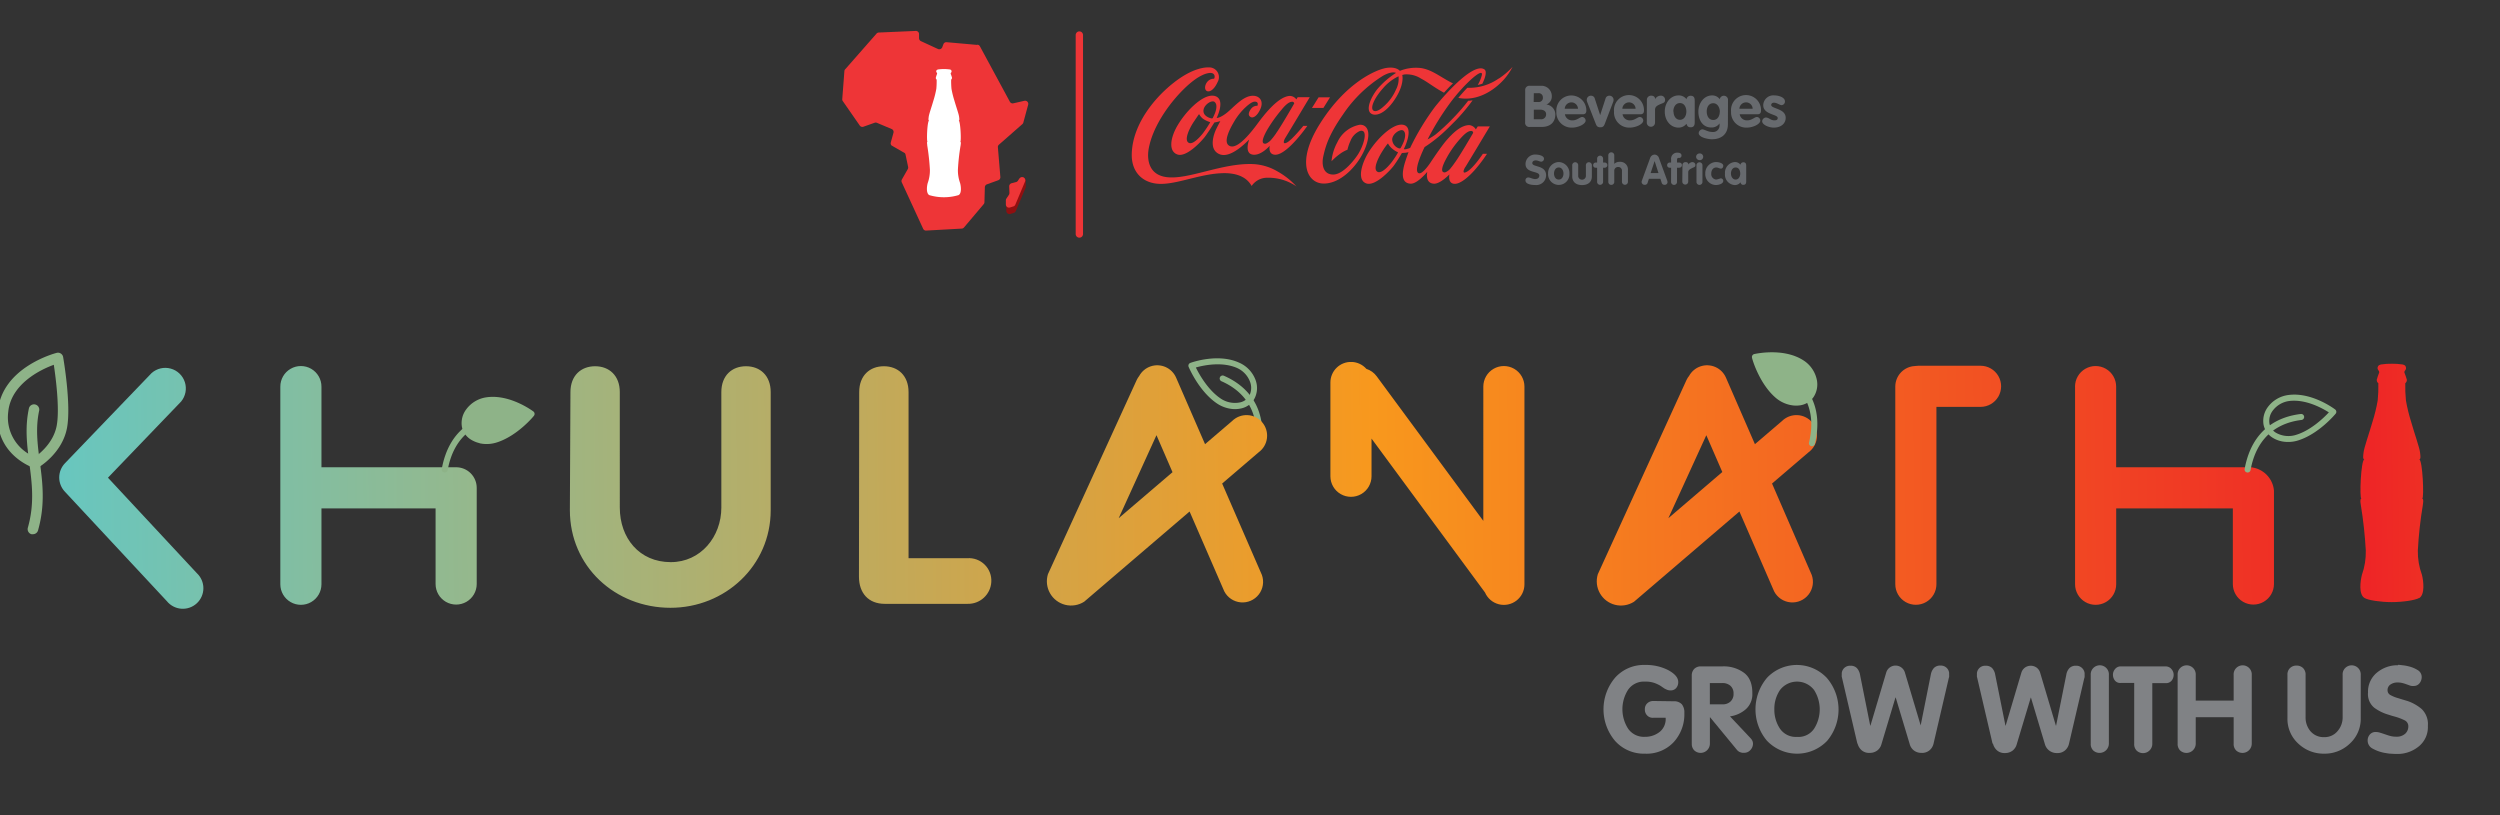
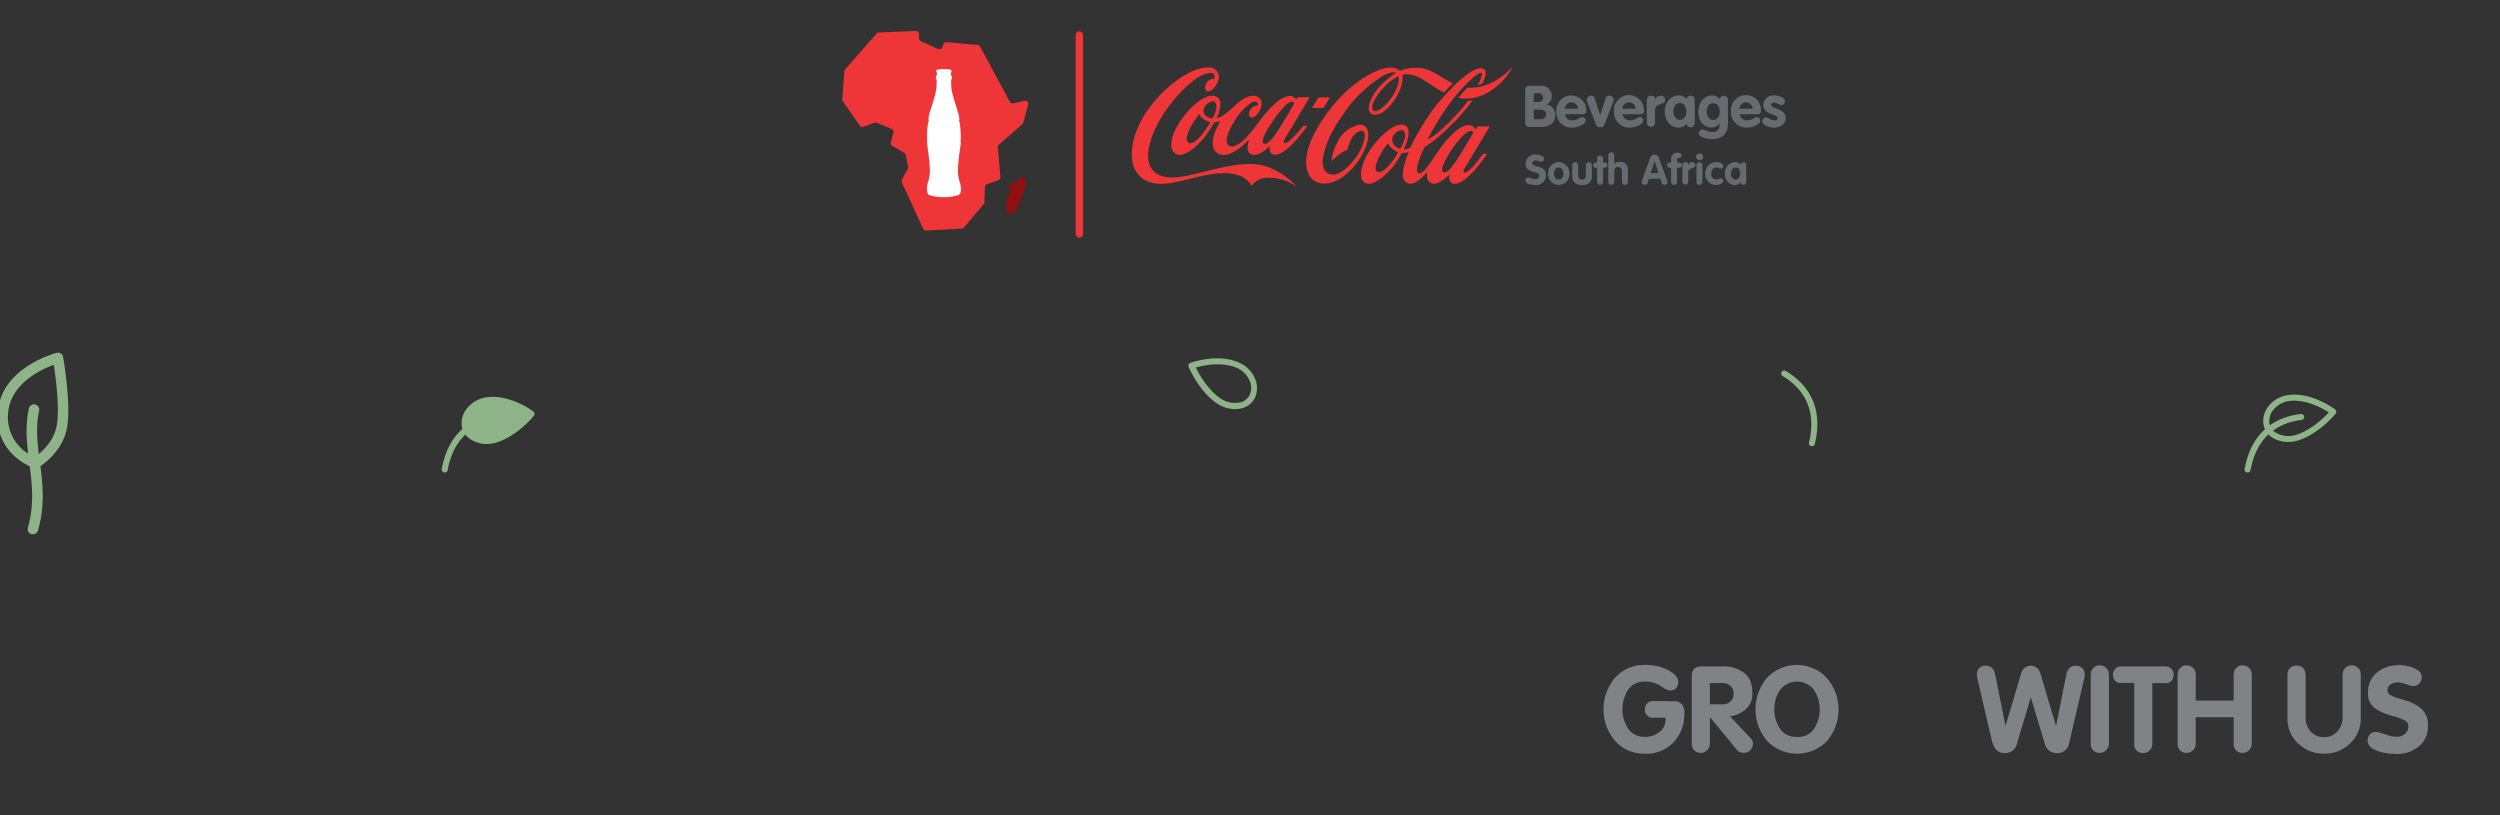
<svg xmlns="http://www.w3.org/2000/svg" id="Layer_1" data-name="Layer 1" viewBox="0 0 607.86 198.21">
  <rect x="0" y="0" width="607.86" height="198.21" fill="#333333" stroke="none" />
  <defs>
    <style>.cls-1{fill:none;clip-rule:evenodd;}.cls-2{fill:#808285;}.cls-3{fill:#8eb388;}.cls-4{clip-path:url(#clip-path);}.cls-5{fill:url(#linear-gradient);}.cls-6{fill:#ee3537;}.cls-7{fill:#910f10;}.cls-8{fill:#fff;}.cls-9{fill:#676a6e;}</style>
    <clipPath id="clip-path">
-       <path class="cls-1" d="M208.85,140.22c0,4,2.33,6.6,6.27,6.6h20.11a5.64,5.64,0,0,0,5.8-5.31,5.46,5.46,0,0,0-5.8-5.79H220.91V95.33c0-4-2.57-6.28-6-6.28s-6,2.26-6,6.28Zm-172-49.5a5,5,0,0,1,7.19,6.91L26.25,116.15l21.62,23.22a5,5,0,1,1-7.3,6.8L15.73,119.5a5,5,0,0,1,.06-6.86ZM68.16,94a5,5,0,0,1,10,0v19.61h32.75a5,5,0,0,1,5,5c0,.12,0,.23,0,.33s0,.22,0,.33V142a5,5,0,0,1-10,0V123.61H78.16v18.45a5,5,0,0,1-10,0V94Zm216.93,20.81-3.9-9L272,126ZM276.38,92.4a5.24,5.24,0,0,1,.62-1,5,5,0,0,1,8.95.39L293,108l6.56-5.61a5,5,0,1,1,6.49,7.57l-8.89,7.61,9.66,22.22a5,5,0,0,1-9.14,4l-8.44-19.42-25.63,21.93a5.89,5.89,0,0,1-8.81-6.69Zm311.8,53c-.9.53-3.89,1-6.63,1s-5.72-.45-6.62-1c-1.51-.87-1-4.29-.64-5.64a16.56,16.56,0,0,0,.94-5.91,104.73,104.73,0,0,0-1.2-11c-.09-.71-.26-1.44.11-1.6-.47-.36-.1-9.22.72-9.57-.41,0-.26-1-.17-1.68.15-1.25,1.22-4.2,2.16-7.42a40.18,40.18,0,0,0,1.27-5.19,33.46,33.46,0,0,0,.16-4.21.94.94,0,0,1-.38-.86,15.24,15.24,0,0,1,.59-1.75.66.66,0,0,0-.2-.55.8.8,0,0,1-.12-.88c.12-.37.55-.47.82-.53a16.18,16.18,0,0,1,2.56-.17,16.35,16.35,0,0,1,2.57.17c.26.06.71.16.81.53a.83.83,0,0,1-.1.88.65.65,0,0,0-.22.55,17.15,17.15,0,0,1,.6,1.75,1,1,0,0,1-.38.86,33.46,33.46,0,0,0,.16,4.21,40.18,40.18,0,0,0,1.27,5.19c.92,3.22,2,6.17,2.16,7.42.08.69.24,1.68-.18,1.68.81.35,1.19,9.21.73,9.57.37.16.2.89.12,1.6a98.75,98.75,0,0,0-1.21,11,16.25,16.25,0,0,0,1,5.91C589.24,141.16,589.69,144.58,588.18,145.45ZM504.53,94a5,5,0,0,1,10,0v19.61h32.74a6.25,6.25,0,0,1,5.63,5.66V142a5,5,0,0,1-10,0V123.61H514.54v18.45a5,5,0,0,1-10,0V94Zm-43.7,0a5,5,0,0,1,4.75-5,5.42,5.42,0,0,1,.81-.07h15.17a5,5,0,0,1,0,10H470.83v43.12a5,5,0,0,1-10,0ZM323.48,93a5,5,0,0,1,8.75-3.31,5,5,0,0,1,2.51,1.81l25.92,35.15V94a5,5,0,0,1,10,0v48.06a5,5,0,0,1-9.59,2l-27.59-37.42v9.16a5,5,0,0,1-10,0Zm91.4,12.82L405.65,126l13.12-11.23ZM410.06,92.4a4.83,4.83,0,0,1,.63-1,5,5,0,0,1,8.95.39L426.7,108l6.56-5.61a5,5,0,1,1,6.49,7.57l-8.89,7.61,9.65,22.22a5,5,0,0,1-9.14,4l-8.44-19.42L397.3,146.31a5.89,5.89,0,0,1-8.8-6.69Zm-271.5,31.65c0,13.68,11,23.73,24.46,23.73,13.27,0,24.37-10.21,24.37-23.73V95.33c0-4-2.57-6.28-6-6.28s-6,2.26-6,6.28v28.08c0,7.08-5,13.27-12.3,13.27-7.65,0-12.39-5.87-12.39-13.27V95.33c0-4-2.58-6.28-6-6.28s-6,2.26-6,6.28Z" />
-     </clipPath>
+       </clipPath>
    <linearGradient id="linear-gradient" x1="599.07" y1="115.55" x2="10.39" y2="120.73" gradientUnits="userSpaceOnUse">
      <stop offset="0" stop-color="#ee3624" />
      <stop offset="0.04" stop-color="#ee2526" />
      <stop offset="0.45" stop-color="#f8981d" />
      <stop offset="1" stop-color="#66c7c1" />
    </linearGradient>
  </defs>
  <path class="cls-2" d="M406.94,170.51a2.55,2.55,0,0,1,2,.74,3.18,3.18,0,0,1,.6,2.11,10,10,0,0,1-2.58,7.07,9,9,0,0,1-7,2.82,9.36,9.36,0,0,1-7.27-3.11,11.89,11.89,0,0,1,0-15.35,9.37,9.37,0,0,1,7.29-3.11,11.8,11.8,0,0,1,5.64,1.26c1.56.85,2.38,1.77,2.43,2.79v.09a2.11,2.11,0,0,1-.52,1.5,1.74,1.74,0,0,1-1.3.55,2.33,2.33,0,0,1-.85-.14,6.13,6.13,0,0,1-.73-.35c-.14-.1-.27-.2-.41-.28l-.44-.31a8.09,8.09,0,0,0-1.5-.72,6.46,6.46,0,0,0-2.32-.34,4.66,4.66,0,0,0-4.13,2,8.78,8.78,0,0,0,0,9.42,4.66,4.66,0,0,0,4.15,2h.41l.42-.05a5.59,5.59,0,0,0,2.86-1.27,4,4,0,0,0,1.3-3.31h-3a1.87,1.87,0,0,1-1.48-.55,2,2,0,0,1-.57-1.5,1.87,1.87,0,0,1,.61-1.49,2.11,2.11,0,0,1,1.44-.54Z" />
  <path class="cls-2" d="M411.34,180.79v-16.5a2.29,2.29,0,0,1,.59-1.64,2.2,2.2,0,0,1,1.67-.62l5.16,0a8.31,8.31,0,0,1,5.36,1.61q2,1.59,1.95,5a4.83,4.83,0,0,1-1.58,3.8,7.38,7.38,0,0,1-3.85,1.74l5,5.31a2.33,2.33,0,0,1,.46.68,1.83,1.83,0,0,1,.13.64,2.24,2.24,0,0,1-.62,1.54,2,2,0,0,1-1.58.69l-.37,0a2.22,2.22,0,0,1-.37-.09,1.87,1.87,0,0,1-.51-.22,1.9,1.9,0,0,1-.45-.4l-6.52-7.92h-.06v6.37a2.26,2.26,0,0,1-3.77,1.7,2.17,2.17,0,0,1-.63-1.67Zm4.4-9.54h3a2.71,2.71,0,0,0,2-.66,2.45,2.45,0,0,0,.76-1.92,2.42,2.42,0,0,0-.76-1.93,2.9,2.9,0,0,0-2-.66l-3,0Z" />
  <path class="cls-2" d="M429.65,180.14a11.87,11.87,0,0,1,0-15.35,10,10,0,0,1,14.55.06,11.82,11.82,0,0,1,.05,15.29,10.11,10.11,0,0,1-14.59,0Zm11.43-2.95a8.75,8.75,0,0,0,0-9.42,5.22,5.22,0,0,0-8.28,0,8.15,8.15,0,0,0-1.38,4.7,8.26,8.26,0,0,0,1.37,4.7,4.66,4.66,0,0,0,4.15,2A4.58,4.58,0,0,0,441.08,177.19Z" />
-   <path class="cls-2" d="M451.6,180.78l-3.73-16-.06-.22a1.37,1.37,0,0,1,0-.19,1.39,1.39,0,0,1,0-.27v-.44a2,2,0,0,1,2.08-1.79,2.11,2.11,0,0,1,1.6.57,3.19,3.19,0,0,1,.75,1.54l2.49,12.44h.06l3.82-12.85a2.37,2.37,0,0,1,4.57,0L467,176.38H467l2.49-12.47a3.17,3.17,0,0,1,.75-1.51,2.1,2.1,0,0,1,1.6-.57,2,2,0,0,1,2.08,1.79v.44a1.39,1.39,0,0,1,0,.27.68.68,0,0,1,0,.19c0,.07,0,.15-.06.25l-3.72,16a3,3,0,0,1-.94,1.62,2.8,2.8,0,0,1-2,.67,3,3,0,0,1-1.86-.6,2.83,2.83,0,0,1-1-1.51l-3.41-11.35h-.06l-3.4,11.32a2.88,2.88,0,0,1-1,1.54,3,3,0,0,1-1.86.6,2.74,2.74,0,0,1-2-.67,3.27,3.27,0,0,1-.95-1.59Z" />
  <path class="cls-2" d="M484.47,180.78l-3.73-16-.06-.22a.68.68,0,0,1,0-.19,1.39,1.39,0,0,1,0-.27v-.44a2,2,0,0,1,2.09-1.79,2.13,2.13,0,0,1,1.6.57,3.09,3.09,0,0,1,.74,1.54l2.5,12.44h.06l3.81-12.85a2.39,2.39,0,0,1,.85-1.23,2.44,2.44,0,0,1,2.88,0,2.39,2.39,0,0,1,.85,1.26l3.81,12.82h.06l2.5-12.47a3,3,0,0,1,.75-1.51,2.1,2.1,0,0,1,1.6-.57,1.94,1.94,0,0,1,1.46.56,2,2,0,0,1,.62,1.23v.44a1.39,1.39,0,0,1,0,.27.68.68,0,0,1,0,.19c0,.07,0,.15-.06.25l-3.73,16a3,3,0,0,1-.94,1.62,2.76,2.76,0,0,1-2,.67,2.94,2.94,0,0,1-1.86-.6,2.9,2.9,0,0,1-1.05-1.51l-3.4-11.35h-.06l-3.4,11.32a2.94,2.94,0,0,1-1,1.54,3,3,0,0,1-1.87.6,2.73,2.73,0,0,1-1.95-.67,3.2,3.2,0,0,1-.95-1.59Z" />
  <path class="cls-2" d="M508.35,180.78V164.09a2.17,2.17,0,0,1,.63-1.67,2.21,2.21,0,0,1,3.78,1.7v16.66a2.27,2.27,0,0,1-3.78,1.71,2.18,2.18,0,0,1-.63-1.68Z" />
  <path class="cls-2" d="M518.92,180.79V166.05h-3.2a1.66,1.66,0,0,1-1.48-.57,2.27,2.27,0,0,1-.49-1.33v-.09a2.11,2.11,0,0,1,.52-1.39,1.73,1.73,0,0,1,1.45-.64l10.8,0a1.82,1.82,0,0,1,1.46.66,2.07,2.07,0,0,1,.53,1.39v.09a2.21,2.21,0,0,1-.5,1.33,1.77,1.77,0,0,1-1.49.6l-3.2,0v14.74a2.26,2.26,0,0,1-3.77,1.7,2.17,2.17,0,0,1-.63-1.67Z" />
  <path class="cls-2" d="M529.48,180.78V164.09a2.17,2.17,0,0,1,.63-1.67,2.21,2.21,0,0,1,3.77,1.71v6.21h9.22V164.1a2.18,2.18,0,0,1,.63-1.68,2.21,2.21,0,0,1,3.77,1.7v16.66a2.26,2.26,0,0,1-3.77,1.71,2.17,2.17,0,0,1-.63-1.67v-6.43h-9.22v6.4a2.26,2.26,0,0,1-3.77,1.7,2.18,2.18,0,0,1-.63-1.68Z" />
  <path class="cls-2" d="M556.18,174.58V164.09a2.14,2.14,0,0,1,.64-1.67,2.22,2.22,0,0,1,1.57-.59,2.25,2.25,0,0,1,1.57.59,2.21,2.21,0,0,1,.63,1.7v10.23a5.13,5.13,0,0,0,1.21,3.47,4.17,4.17,0,0,0,3.31,1.41,4.06,4.06,0,0,0,3.24-1.45,5.08,5.08,0,0,0,1.25-3.4V164.09a2.14,2.14,0,0,1,.63-1.67,2.21,2.21,0,0,1,3.77,1.7v10.46a8.14,8.14,0,0,1-2.63,6.2,8.81,8.81,0,0,1-6.26,2.47,8.92,8.92,0,0,1-6.3-2.45,8.12,8.12,0,0,1-2.63-6.19Z" />
  <path class="cls-2" d="M583.06,161.65c.32,0,.7.06,1.15.11a9.53,9.53,0,0,1,1.41.25,7.5,7.5,0,0,1,2.2.9,1.94,1.94,0,0,1,1,1.71,2.38,2.38,0,0,1-.53,1.51,1.75,1.75,0,0,1-1.44.66l-.43,0a3.15,3.15,0,0,1-.42-.09l-.43-.16-.45-.16a10.17,10.17,0,0,0-1-.31,4.76,4.76,0,0,0-1.19-.13,3,3,0,0,0-1.68.48,1.6,1.6,0,0,0-.73,1.43,1.3,1.3,0,0,0,.76,1.18,8.45,8.45,0,0,0,1.91.75c.35.12.72.23,1.09.34l1.14.34a10.83,10.83,0,0,1,3.38,1.92,5.1,5.1,0,0,1,1.52,4.12,6,6,0,0,1-2.23,5,8.12,8.12,0,0,1-5.28,1.82q-.58,0-1.38-.06c-.53,0-1.07-.11-1.61-.2a9.4,9.4,0,0,1-2.85-1,2.2,2.2,0,0,1-1.29-2,2.14,2.14,0,0,1,.53-1.46,1.79,1.79,0,0,1,1.43-.62,3.5,3.5,0,0,1,1.09.18c.37.11.76.24,1.17.38s.84.29,1.3.41a5.32,5.32,0,0,0,1.38.17,3.1,3.1,0,0,0,2.22-.71,2.4,2.4,0,0,0,.77-1.81,1.58,1.58,0,0,0-.94-1.48,13.12,13.12,0,0,0-2.29-.87l-.82-.23-.85-.27a10.9,10.9,0,0,1-3.38-1.67,4.24,4.24,0,0,1-1.52-3.67,6,6,0,0,1,2.17-4.87,7.8,7.8,0,0,1,5.1-1.79Z" />
  <path class="cls-3" d="M299.8,99.46a8.15,8.15,0,0,1-4-1.43c-4.28-2.94-6.69-8.59-6.79-8.82a.73.73,0,0,1,0-.58.75.75,0,0,1,.41-.39c.27-.1,6.7-2.42,11.87-.06a7.39,7.39,0,0,1,4,4.24,5.59,5.59,0,0,1-.24,4.44,4.82,4.82,0,0,1-3.19,2.43,6.9,6.9,0,0,1-2,.17m-9.09-10.09c.78,1.58,2.87,5.36,5.93,7.46a6.17,6.17,0,0,0,4.85,1,3.35,3.35,0,0,0,2.24-1.69,4.12,4.12,0,0,0,.16-3.28,5.94,5.94,0,0,0-3.18-3.39C297.05,87.84,292.49,88.86,290.71,89.37Z" />
-   <path class="cls-3" d="M306,108.74h0a.74.74,0,0,1-.65-.81c1-9.13-4-13.32-8.35-15.23a.73.73,0,0,1,.58-1.34c4.83,2.1,10.34,6.72,9.22,16.73a.71.71,0,0,1-.77.65" />
  <g class="cls-4">
    <rect class="cls-5" x="13.94" y="88.02" width="575.76" height="60.27" />
  </g>
  <path class="cls-3" d="M8,129.89a1.48,1.48,0,0,1-.35,0,1.28,1.28,0,0,1-.88-1.58c1.66-5.82,1-10.83.36-15.68C6.59,108.34,6,104,7.05,99.21a1.28,1.28,0,0,1,2.49.55c-.94,4.3-.42,8.27.14,12.49.67,5.1,1.36,10.38-.43,16.71a1.28,1.28,0,0,1-1.23.93" />
  <path class="cls-3" d="M8.69,113.8a1.57,1.57,0,0,1-.37,0c-.1,0-9.8-3.17-8.84-13.8s13.74-14.06,14.29-14.2a1.24,1.24,0,0,1,1,.15,1.27,1.27,0,0,1,.58.86c.08.47,2,11.6.94,17.25-1.17,6.17-6.73,9.48-7,9.62a1.34,1.34,0,0,1-.65.17m4.39-25.13C10,89.82,2.65,93.28,2,100.18a10.32,10.32,0,0,0,6.51,10.93c1.24-.88,4.5-3.52,5.27-7.58S13.56,91.86,13.08,88.67Z" />
  <path class="cls-3" d="M116.61,107.78a8.06,8.06,0,0,0,4.23-.22c4.94-1.58,8.88-6.29,9-6.49a.74.74,0,0,0-.12-1c-.23-.17-5.72-4.25-11.35-3.48a7.39,7.39,0,0,0-5,2.93,5.53,5.53,0,0,0-1.05,4.31A4.81,4.81,0,0,0,114.7,107a6.79,6.79,0,0,0,1.91.75" />
  <path class="cls-3" d="M108,114.88h0a.74.74,0,0,0,.85-.59c1.65-9,7.65-11.61,12.39-12.18a.73.73,0,0,0-.18-1.45c-5.22.62-11.84,3.45-13.65,13.37a.72.72,0,0,0,.56.84" />
-   <path class="cls-3" d="M435.38,98.49a8,8,0,0,1-3.79-1.91C427.71,93.14,426,87.23,426,87a.72.72,0,0,1,.07-.57.76.76,0,0,1,.46-.34c.28-.06,6.95-1.57,11.79,1.42a7.39,7.39,0,0,1,3.4,4.7,5.59,5.59,0,0,1-.79,4.37,4.83,4.83,0,0,1-3.46,2,6.45,6.45,0,0,1-2.05-.09" />
  <path class="cls-3" d="M440.39,108.48h0a.72.72,0,0,1-.54-.88c2.14-8.94-2.3-13.72-6.4-16.15a.74.74,0,0,1-.26-1,.72.72,0,0,1,1-.26c4.53,2.69,9.43,7.95,7.08,17.75a.74.74,0,0,1-.85.55" />
  <path class="cls-3" d="M546.36,114.88h0a.74.74,0,0,0,.85-.59c1.65-9,7.65-11.61,12.39-12.18a.73.73,0,0,0-.18-1.45c-5.22.62-11.84,3.45-13.65,13.37a.72.72,0,0,0,.56.84" />
  <path class="cls-3" d="M554.6,107.27a8,8,0,0,0,4.23-.2c4.95-1.57,8.9-6.27,9.06-6.47a.73.73,0,0,0,.17-.55.76.76,0,0,0-.29-.5c-.23-.17-5.7-4.26-11.34-3.51a7.4,7.4,0,0,0-5,2.91,5.62,5.62,0,0,0-1.06,4.31,4.83,4.83,0,0,0,2.34,3.25,6.64,6.64,0,0,0,1.91.76m11.63-7c-1.21,1.29-4.3,4.3-7.84,5.42a6.15,6.15,0,0,1-4.94-.42,3.34,3.34,0,0,1-1.66-2.26,4.13,4.13,0,0,1,.81-3.19,6,6,0,0,1,4-2.32C560.61,97,564.67,99.26,566.23,100.26Z" />
  <path class="cls-6" d="M262.44,57.79a.89.89,0,0,1-.89-.89V8.52a.89.89,0,1,1,1.78,0V56.9a.89.89,0,0,1-.89.89" />
  <path class="cls-7" d="M249.32,43.78h0v0a.11.11,0,0,1,0,0v0a.77.77,0,0,0-.82-.68h-.05a.75.75,0,0,0-.54.35l-.27.41-.13.2-.09.12a.78.78,0,0,1-.24.16h0l-.13,0-1.05.27a.14.14,0,0,0-.09,0l-.06,0a.42.42,0,0,0-.14.09h0a.85.85,0,0,0-.28.56v.06l.05,1.38a.94.94,0,0,0-.05.3v.2l0,.07v0l0,.07-.44.66-.18.27a.76.76,0,0,0-.13.44h0v0h0v1.66h0l0,.92a.76.76,0,0,0,1,.72l.82-.25a.8.8,0,0,0,.48-.44l2.37-5.63a.85.85,0,0,0,.06-.31h0V43.78Z" />
  <path class="cls-6" d="M237.6,10.92l-7.43-.66a.77.77,0,0,0-.79.5l-.28.74a.78.78,0,0,1-1,.43L223.91,10a.81.81,0,0,1-.45-.67l0-1.07a.76.76,0,0,0-.8-.74l-9,.39a.77.77,0,0,0-.52.24l-7.62,8.68a.7.7,0,0,0-.21.45l-.52,6.8a.75.75,0,0,0,.17.56l4.12,5.93a.78.78,0,0,0,.77.27l2.83-1a.75.75,0,0,1,.49,0l3.65,1.54a.76.76,0,0,1,.42.91l-.65,2.35a.79.79,0,0,0,.17.72L220,37.23a.79.79,0,0,1,.18.38l.63,3a.77.77,0,0,1-.09.51l-1.43,2.52a.78.78,0,0,0-.05.65l5.19,11.27a.76.76,0,0,0,.8.5l8.65-.48a.8.8,0,0,0,.51-.27l4.79-5.67a.74.74,0,0,0,.18-.47l.1-3.65a.78.78,0,0,1,.5-.7l2.77-1a.77.77,0,0,0,.5-.79l-.6-7.21a.76.76,0,0,1,.26-.65l5.7-5a.78.78,0,0,0,.23-.38l1.16-4.28a.77.77,0,0,0-.91-1l-2.68.61a.77.77,0,0,1-.85-.39l-7.28-13.47a.77.77,0,0,0-.61-.4" />
-   <path class="cls-6" d="M247.9,43.34l-.4.61a.79.79,0,0,1-.47.33l-1.05.27a.77.77,0,0,0-.59.77l.06,1.58a.84.84,0,0,1-.13.46l-.62.93a.76.76,0,0,0-.13.44l0,1a.77.77,0,0,0,1,.72l.82-.26a.73.73,0,0,0,.48-.43l2.37-5.64a.71.71,0,0,0,.05-.38v0a.77.77,0,0,0-1.41-.33" />
  <path class="cls-8" d="M233.07,47.44a12.48,12.48,0,0,1-7.13,0c-.82-.47-.57-2.32-.35-3a9.08,9.08,0,0,0,.51-3.19,58.14,58.14,0,0,0-.65-5.92c0-.38-.14-.77.06-.86-.25-.19-.06-5,.39-5.16-.22,0-.14-.53-.09-.9.08-.67.66-2.27,1.16-4a22.92,22.92,0,0,0,.69-2.8,19.28,19.28,0,0,0,.08-2.26.5.5,0,0,1-.2-.47,8.61,8.61,0,0,1,.31-.94.38.38,0,0,0-.1-.3.42.42,0,0,1-.07-.47c.07-.2.3-.25.44-.29a10.7,10.7,0,0,1,2.77,0c.13,0,.38.09.44.29a.46.46,0,0,1-.06.47.37.37,0,0,0-.12.3,8.36,8.36,0,0,1,.32.94.55.55,0,0,1-.2.47,19.28,19.28,0,0,0,.08,2.26,22.92,22.92,0,0,0,.69,2.8c.5,1.73,1.08,3.33,1.16,4,.05.37.13.9-.09.9.43.19.64,5,.39,5.16.2.09.11.48.07.86a52.1,52.1,0,0,0-.66,5.92,9.08,9.08,0,0,0,.51,3.19c.23.72.47,2.57-.35,3" />
  <path class="cls-9" d="M420.87,42.2c0-.69.35-1.48,1.15-1.48s1.11.79,1.11,1.48-.36,1.46-1.11,1.46-1.15-.76-1.15-1.46m3.71-1.8c0-.37,0-.94-.69-.94a.69.69,0,0,0-.7.6,1.65,1.65,0,0,0-1.38-.66,2.59,2.59,0,0,0-2.39,2.8A2.54,2.54,0,0,0,421.81,45a1.73,1.73,0,0,0,1.38-.67c.1.38.27.61.7.61.69,0,.69-.57.69-.94ZM419,40.31c0-.7-1.2-.91-1.77-.91a2.69,2.69,0,0,0-2.6,2.8,2.64,2.64,0,0,0,2.6,2.79c.52,0,1.77-.25,1.77-1a.63.63,0,0,0-.63-.63,7.91,7.91,0,0,1-1.07.3,1.33,1.33,0,0,1-1.22-1.46c0-.74.39-1.48,1.22-1.48.46,0,.78.28,1.15.28S419,40.61,419,40.31Zm-5.79-3a.83.83,0,0,0-.81.8.84.84,0,0,0,.81.83.82.82,0,1,0,0-1.63Zm-.72,6.85a.73.73,0,0,0,.72.8.73.73,0,0,0,.73-.8V40.26a.73.73,0,0,0-.73-.8.73.73,0,0,0-.72.8Zm-3.45,0a.72.72,0,1,0,1.44,0V41.9c0-.57.45-.76.88-1s.86-.24.86-.71a.7.7,0,0,0-.7-.77,1.16,1.16,0,0,0-1,.6h0c0-.46-.32-.6-.7-.6a.71.71,0,0,0-.74.72Zm-2.73,0a.73.73,0,0,0,.72.8.73.73,0,0,0,.73-.8V40.78h.45c.42,0,.73-.18.73-.63s-.3-.63-.73-.63h-.45v-.6c0-.53.24-.53.48-.53a.53.53,0,0,0,.6-.61c0-.51-.5-.66-1-.66a1.47,1.47,0,0,0-1.52,1.65v.75H406a.62.62,0,0,0-.64.63.59.59,0,0,0,.64.63h.32Zm-4-5h0l.94,2.92h-1.91Zm-3.09,4.74a.92.92,0,0,0-.07.34.72.72,0,0,0,.75.7.69.69,0,0,0,.72-.53l.3-.94h2.8l.3.95a.7.7,0,0,0,.74.52.67.67,0,0,0,.69-.66,1.21,1.21,0,0,0-.08-.38l-2-5.47a1.15,1.15,0,0,0-1.08-.84,1.19,1.19,0,0,0-1.07.84Zm-8.17.24a.73.73,0,1,0,1.45,0V41.6a.91.91,0,0,1,.93-1,.9.9,0,0,1,.94,1v2.53a.73.73,0,0,0,.73.8.73.73,0,0,0,.72-.8V41.35a1.85,1.85,0,0,0-2-2,1.75,1.75,0,0,0-1.32.5h0v-2a.73.73,0,1,0-1.45,0Zm-2.72,0a.73.73,0,0,0,.72.8.73.73,0,0,0,.73-.8V40.78h.41a.63.63,0,1,0,0-1.26h-.41v-.87a.73.73,0,0,0-.73-.8.73.73,0,0,0-.72.8v.87H388a.62.62,0,0,0-.63.63.58.58,0,0,0,.63.63h.33Zm-6.05-1.25c0,1.29.86,2.11,2.39,2.11s2.38-.82,2.38-2.11V40.26a.73.73,0,1,0-1.45,0v2.59a.94.94,0,0,1-1.87,0V40.26a.73.73,0,1,0-1.45,0ZM379,40.72c.79,0,1.15.79,1.15,1.48s-.36,1.46-1.15,1.46-1.15-.76-1.15-1.46S378.2,40.72,379,40.72Zm0-1.32a2.68,2.68,0,0,0-2.59,2.8,2.6,2.6,0,1,0,5.19,0A2.69,2.69,0,0,0,379,39.4Zm-5.58-1.82a2.33,2.33,0,0,0-2.5,2.29c0,2.33,3.36,1.62,3.36,2.81,0,.49-.36.86-1,.86s-1.22-.39-1.7-.39a.67.67,0,0,0-.67.71c0,1,1.67,1.13,2.45,1.13a2.39,2.39,0,0,0,2.57-2.33c0-2.6-3.36-1.94-3.36-3,0-.43.39-.66.83-.66.6,0,.92.31,1.34.31a.7.7,0,0,0,.67-.75C375.38,37.8,374,37.58,373.41,37.58Z" />
  <path class="cls-9" d="M434,24.66c0-1-1.54-1.46-2.54-1.46a2.46,2.46,0,0,0-2.74,2.37c0,2.32,3.52,2.18,3.52,3.11,0,.38-.19.58-.81.58-.95,0-1.3-.69-2.1-.69a1,1,0,0,0-.87.9c0,.91,1.69,1.56,2.83,1.56,1.75,0,2.89-1,2.89-2.38,0-2.31-3.52-2.17-3.52-3.12,0-.39.32-.56.69-.56.66,0,1.43.6,1.82.6a.88.88,0,0,0,.83-.91m-11.08,1.78a1.64,1.64,0,0,1,1.61-1.55,1.6,1.6,0,0,1,1.62,1.55Zm4.37,1.35c.62,0,.89-.3.89-.9a3.65,3.65,0,1,0-7.28.24,3.69,3.69,0,0,0,3.8,3.9c1.51,0,3.31-.84,3.31-1.72a.9.9,0,0,0-.83-.87c-.53,0-1.25.82-2.29.82A1.76,1.76,0,0,1,423,27.79Zm-9.14-.62c0,1-.51,2-1.59,2s-1.58-1-1.58-2.07.52-2,1.58-2S418.17,26.19,418.17,27.17Zm2-2.76a1,1,0,0,0-1-1.13,1,1,0,0,0-1,.85,2.21,2.21,0,0,0-1.86-.93c-2,0-3.34,1.9-3.34,3.94S414,31,416.1,31a2.32,2.32,0,0,0,2-1h0v.48a1.56,1.56,0,0,1-1.72,1.61c-1.17,0-1.89-.64-2.53-.64a1,1,0,0,0-.82.89c0,1.12,2.36,1.52,3.2,1.52,2.31,0,3.9-1.22,3.9-3.66Zm-13.29,2.72c0-1,.5-2.07,1.61-2.07s1.56,1.1,1.56,2.07-.51,2-1.56,2S406.91,28.1,406.91,27.13Zm5.2-2.52c0-.53,0-1.33-1-1.33a1,1,0,0,0-1,.85,2.31,2.31,0,0,0-1.93-.93c-1.86,0-3.35,1.7-3.35,3.93s1.45,3.9,3.35,3.9a2.43,2.43,0,0,0,1.93-.94c.14.53.38.86,1,.86,1,0,1-.81,1-1.33Zm-11.65,5.21a1,1,0,1,0,2,0V26.7c0-.8.62-1.07,1.23-1.35s1.21-.32,1.21-1a1,1,0,0,0-1-1.09,1.6,1.6,0,0,0-1.42.85h0c0-.65-.45-.85-1-.85a1,1,0,0,0-1,1Zm-5.95-3.38a1.64,1.64,0,0,1,1.61-1.55,1.6,1.6,0,0,1,1.62,1.55Zm4.37,1.35c.62,0,.89-.3.89-.9a3.65,3.65,0,1,0-7.28.24,3.69,3.69,0,0,0,3.8,3.9c1.51,0,3.31-.84,3.31-1.72a.9.9,0,0,0-.83-.87c-.53,0-1.25.82-2.29.82a1.76,1.76,0,0,1-1.92-1.47ZM388,30.1c.2.52.41.85,1.1.85s.9-.33,1.1-.85l2-5.24a1.47,1.47,0,0,0,.13-.59,1,1,0,0,0-1.06-1,.93.93,0,0,0-.9.72l-1.3,4h0l-1.3-4a.93.93,0,0,0-.9-.72,1,1,0,0,0-1.06,1,1.47,1.47,0,0,0,.13.59Zm-7.55-3.66a1.64,1.64,0,0,1,1.61-1.55,1.61,1.61,0,0,1,1.62,1.55Zm4.37,1.35c.62,0,.89-.3.89-.9a3.65,3.65,0,1,0-7.29.24,3.69,3.69,0,0,0,3.81,3.9c1.5,0,3.31-.84,3.31-1.72a.91.91,0,0,0-.83-.87c-.54,0-1.26.82-2.3.82a1.75,1.75,0,0,1-1.91-1.47Zm-11.88-1.13h1.5c1,0,1.49.46,1.49,1.11A1.19,1.19,0,0,1,374.59,29h-1.66Zm0-4H374a1,1,0,0,1,1.14,1A1,1,0,0,1,374,24.8h-1.1Zm-2.11,7.1A1,1,0,0,0,372,30.86h2.9c1.95,0,3.27-1.07,3.27-3.06A2.46,2.46,0,0,0,376,25.41v0a2.08,2.08,0,0,0,1.31-2.07,2.5,2.5,0,0,0-2.65-2.48h-2.71a1,1,0,0,0-1.11,1.06Z" />
  <path class="cls-6" d="M340,18.57a11.38,11.38,0,0,0-3.75,2.92c-2,2.23-3.19,4.73-2.32,5.39.33.25,1.1.29,2.5-1a11.27,11.27,0,0,0,3-4.11,5.61,5.61,0,0,0,.61-3.24m11.05,4c-2.24-1.15-3.88-2.55-5.59-3.43a6.44,6.44,0,0,0-4-1,3.9,3.9,0,0,0-.55.14s.68,2.31-2,6.2-5.21,3.92-5.91,2.83.21-3.47,1.8-5.54a20,20,0,0,1,4.59-4s-.93-.57-3.22.73a32.13,32.13,0,0,0-9.65,9.35c-3.56,5.08-4.27,7.87-4.78,10.07s-.05,4.56,2.39,4.56,5.28-3.73,6.08-5c1.48-2.41,2.45-6.11.43-5.6a4.28,4.28,0,0,0-2.32,2.43,10.29,10.29,0,0,0-.73,2.13,8.35,8.35,0,0,0-2,1.15,14.69,14.69,0,0,0-1.88,1.66,11.78,11.78,0,0,1,1.41-4.6,7.49,7.49,0,0,1,5.43-4.27c1.31-.11,3,1,1.57,5.12s-5.71,9.11-10.2,9.17c-4.14.06-6.85-5.22-1.09-14.44,6.37-10.2,13.85-13.33,16.28-13.68s3.22.72,3.22.72A10.5,10.5,0,0,1,345,16.5c3,.21,5.26,2.31,8.29,3.78C352.49,21,351.74,21.83,351.07,22.57Zm13.32-3.44a12.67,12.67,0,0,1-7.63,2.26c-.69.71-1.43,1.54-2.18,2.44,4.75.94,8.89-2,11.1-4.5a14.69,14.69,0,0,0,2.06-3A18.23,18.23,0,0,1,364.39,19.13Zm-6.3,13.36a.7.7,0,0,0,.08-.2.46.46,0,0,0-.43-.41c-.45,0-1.07.06-2.68,1.85a24.41,24.41,0,0,0-3.43,4.87c-.92,1.69-1.3,2.95-.76,3.27a.7.7,0,0,0,.55.06,3.2,3.2,0,0,0,1.39-1.14c.29-.33.62-.81,1-1.34C354.87,38,357.55,33.41,358.09,32.49Zm-16.78,1.95c.27-.7.61-2.09-.1-2.63s-2.72.78-2.73,2.17a2.41,2.41,0,0,0,1.71,2.15c.19,0,.26,0,.35-.11A12.16,12.16,0,0,0,341.31,34.44ZM339.84,37a6,6,0,0,1-1.34-.86,4.35,4.35,0,0,1-1-1.22c0-.05-.05,0-.08,0a18.88,18.88,0,0,0-1.19,1.67c-1,1.54-2.64,4.69-1.19,5.23.93.34,2.47-1.28,3.31-2.36a20.91,20.91,0,0,0,1.56-2.36C339.93,37.07,339.89,37,339.84,37Zm16.42,3.64c-.39.63-.84,1.84.46,1.08,1.58-.91,3.84-4.33,3.84-4.33h1a33.2,33.2,0,0,1-3.09,4.06c-1.6,1.78-3.56,3.39-4.93,3.24-1.61-.19-1.11-2.3-1.11-2.3s-2.31,2.45-3.9,2.27c-2.14-.23-1.49-2.89-1.49-2.89s-2.43,3-4.09,2.89c-2.59-.15-1.94-3.32-1.22-5.53.39-1.19.74-2.13.74-2.13a7.84,7.84,0,0,1-.81.15c-.29,0-.81.07-.81.07a34.62,34.62,0,0,1-1.95,3.06c-.86,1.15-4.54,5.1-6.71,4.31-2-.73-1.34-3.79-.17-6.23,1.7-3.55,6.47-8.65,9.23-8s.07,5.91.07,5.91,0,0,0,0a1.35,1.35,0,0,0,.55,0,5.72,5.72,0,0,0,1-.31,60.46,60.46,0,0,1,6.05-10c3.17-3.94,9.5-10.73,12-9.09.61.41.33,1.8-.49,3.48a9.67,9.67,0,0,1-1.12.3,9.16,9.16,0,0,0,1-2.42c.37-2-4.38,2.26-7.77,6.87a64.46,64.46,0,0,0-5.43,8.8A15.3,15.3,0,0,0,349,32.74a49.23,49.23,0,0,0,4.31-4,46.6,46.6,0,0,0,3.67-4.24c.37,0,.73-.06,1.08-.11a46.61,46.61,0,0,1-4,4.79c-1.35,1.36-2.81,2.84-4.09,3.91a33.38,33.38,0,0,1-3.59,2.67s-3,6-1.36,6.37c.95.23,2.83-2.66,2.83-2.66s2.44-3.73,3.91-5.42c2-2.28,3.75-3.61,5.48-3.63a2.06,2.06,0,0,1,1.6,1.05l.47-.73h2.93S356.7,40,356.26,40.67Zm8.13-21.54a12.67,12.67,0,0,1-7.63,2.26c-.69.71-1.43,1.54-2.18,2.44,4.75.94,8.89-2,11.1-4.5a14.69,14.69,0,0,0,2.06-3A18.23,18.23,0,0,1,364.39,19.13Zm-41,4.56h-2.78L319,26.24h2.78Zm-13.15,8.79c1.19-1.62,4.44-7.29,4.44-7.29a.48.48,0,0,0-.43-.42c-.45,0-1.2.13-2.7,2a35.3,35.3,0,0,0-3.49,4.91c-.93,1.69-1.33,2.89-.81,3.21a.82.82,0,0,0,.56.06,3.49,3.49,0,0,0,1.43-1.15C309.53,33.46,309.86,33,310.24,32.48Zm-14.9-7.66c-.77-.58-2.72.77-2.73,2.16s1.76,1.83,2,1.84a.25.25,0,0,0,.28-.12,12.34,12.34,0,0,0,.56-1.25C295.71,26.74,296.05,25.36,295.34,24.82Zm-1.16,4.89a6.61,6.61,0,0,1-1.51-.69,3.17,3.17,0,0,1-1.07-1.19s-.06,0-.09,0-.18.24-1.22,1.77-2.59,4.67-1.14,5.2c.93.35,2.48-1.28,3.33-2.36a27.45,27.45,0,0,0,1.75-2.63C294.27,29.75,294.23,29.73,294.18,29.71Zm22.69.93h1s-5.09,7.37-8,7c-1.61-.19-1.14-2.17-1.14-2.17s-2.26,2.64-4.33,2.12c-1.88-.49-.67-3.61-.67-3.61-.21.08-4.28,4.67-7.14,3.57s-1.44-5-.87-6.15c.48-1,1-1.92,1-1.92s-.46.13-.74.19l-.72.15s-1.42,2.31-2.28,3.45-4.54,5.1-6.71,4.32-1.63-3.82-.41-6.23c2-3.91,6.65-8.71,9.47-8s.49,5.35.49,5.35.57.08,1.93-.85c2-1.34,4.54-4.93,7.33-4.51,1.32.2,2.54,1.54.87,4.11-.54.81-1.44,1.55-2.12.83-.43-.46-.06-1.28.39-1.84a1.79,1.79,0,0,1,1.51-.7s.46-1.05-.71-1c-.95,0-3.36,2.23-4.72,4.47-1.25,2.06-3.13,5.56-1.24,6.33s5.05-3.23,6.58-5.29,5-6.72,7.95-6.91a2,2,0,0,1,1.61.85l.33-.54h2.93s-5.51,9.21-5.95,9.91c-.34.54-.78,1.77.46,1.08S316.87,30.64,316.87,30.64Zm-1.59,14.75a12.16,12.16,0,0,0-7.36-2.14,4.54,4.54,0,0,0-3.59,2c-1.11-2-3.32-3.14-6.74-3.12-5.51.07-11,2.61-15.32,2.61-4.16,0-7.19-2.61-7.09-7.25.17-8.13,7.05-15.46,12.19-18.77,2.95-1.89,5.42-2.45,7-2.28a2.37,2.37,0,0,1,1.7,3.51c-1.31,2.94-3.13,2.69-3.06,1.29a2.34,2.34,0,0,1,1.1-1.8,2.18,2.18,0,0,1,1.07-.27c.26-.22.46-1.83-1.66-1.3s-4.66,2.61-7.09,5.29-6.2,7.76-7.14,13.09c-.43,2.47-.14,7,5.71,6.92,5,0,12.29-3.31,19-3.26a12.93,12.93,0,0,1,6.65,1.82A18.34,18.34,0,0,1,315.28,45.39Z" />
</svg>